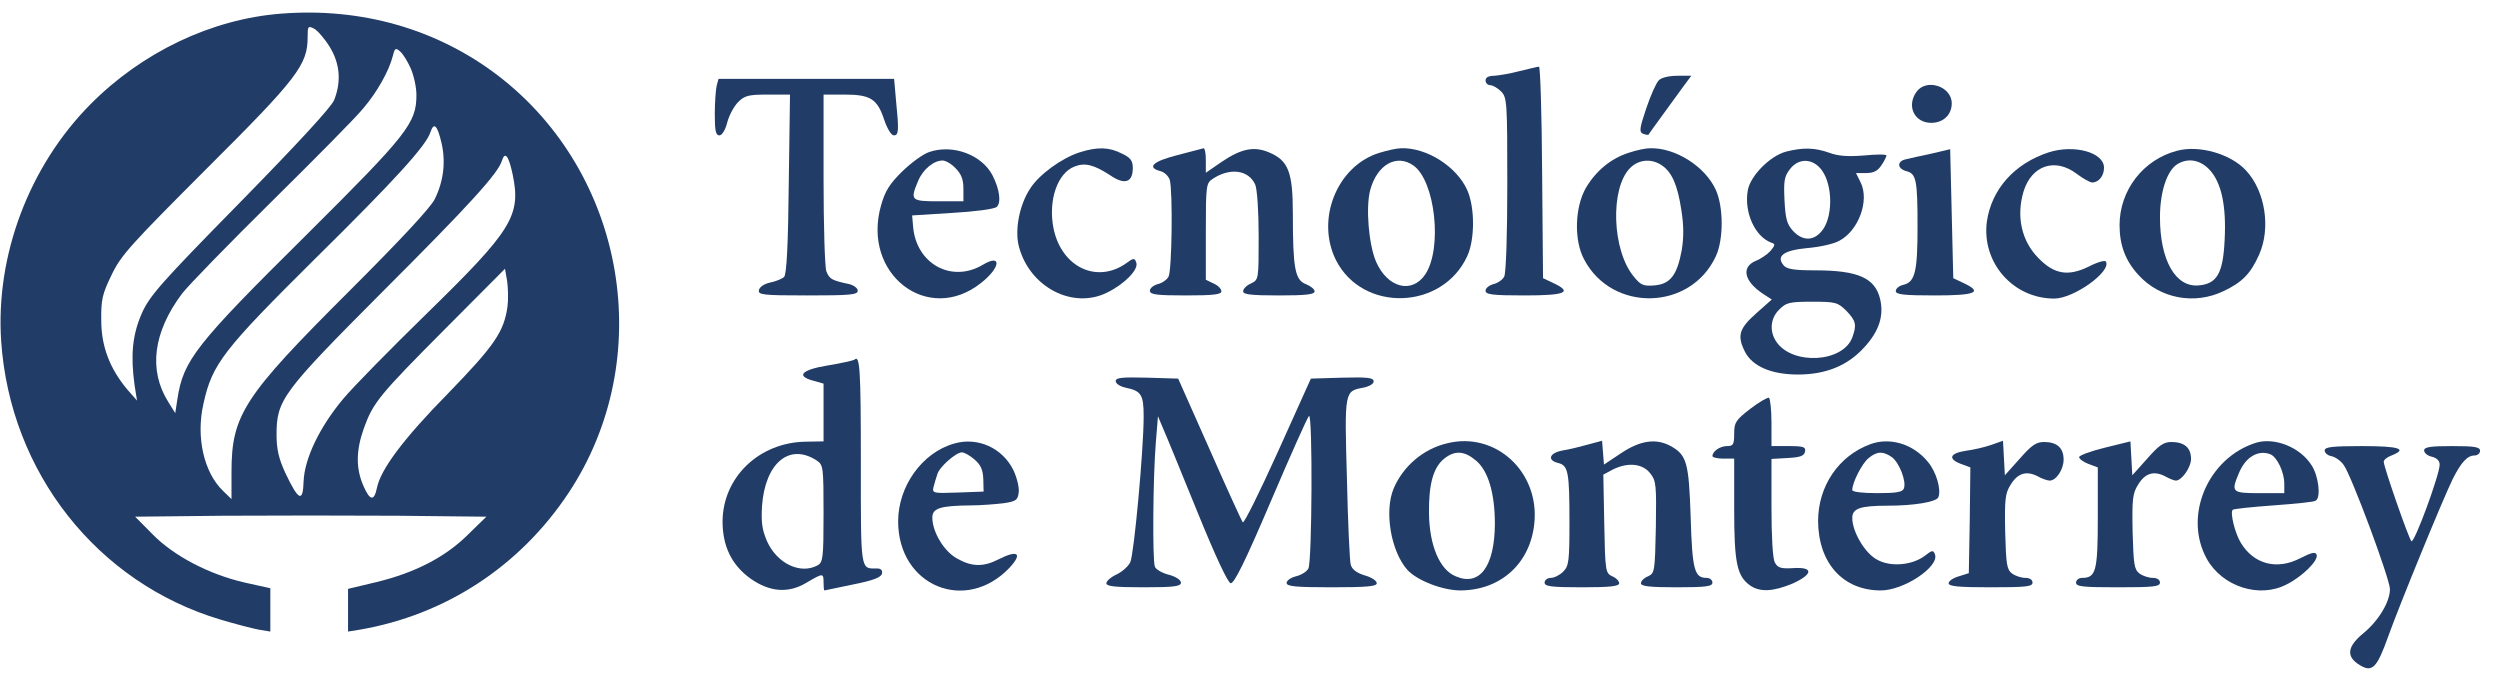
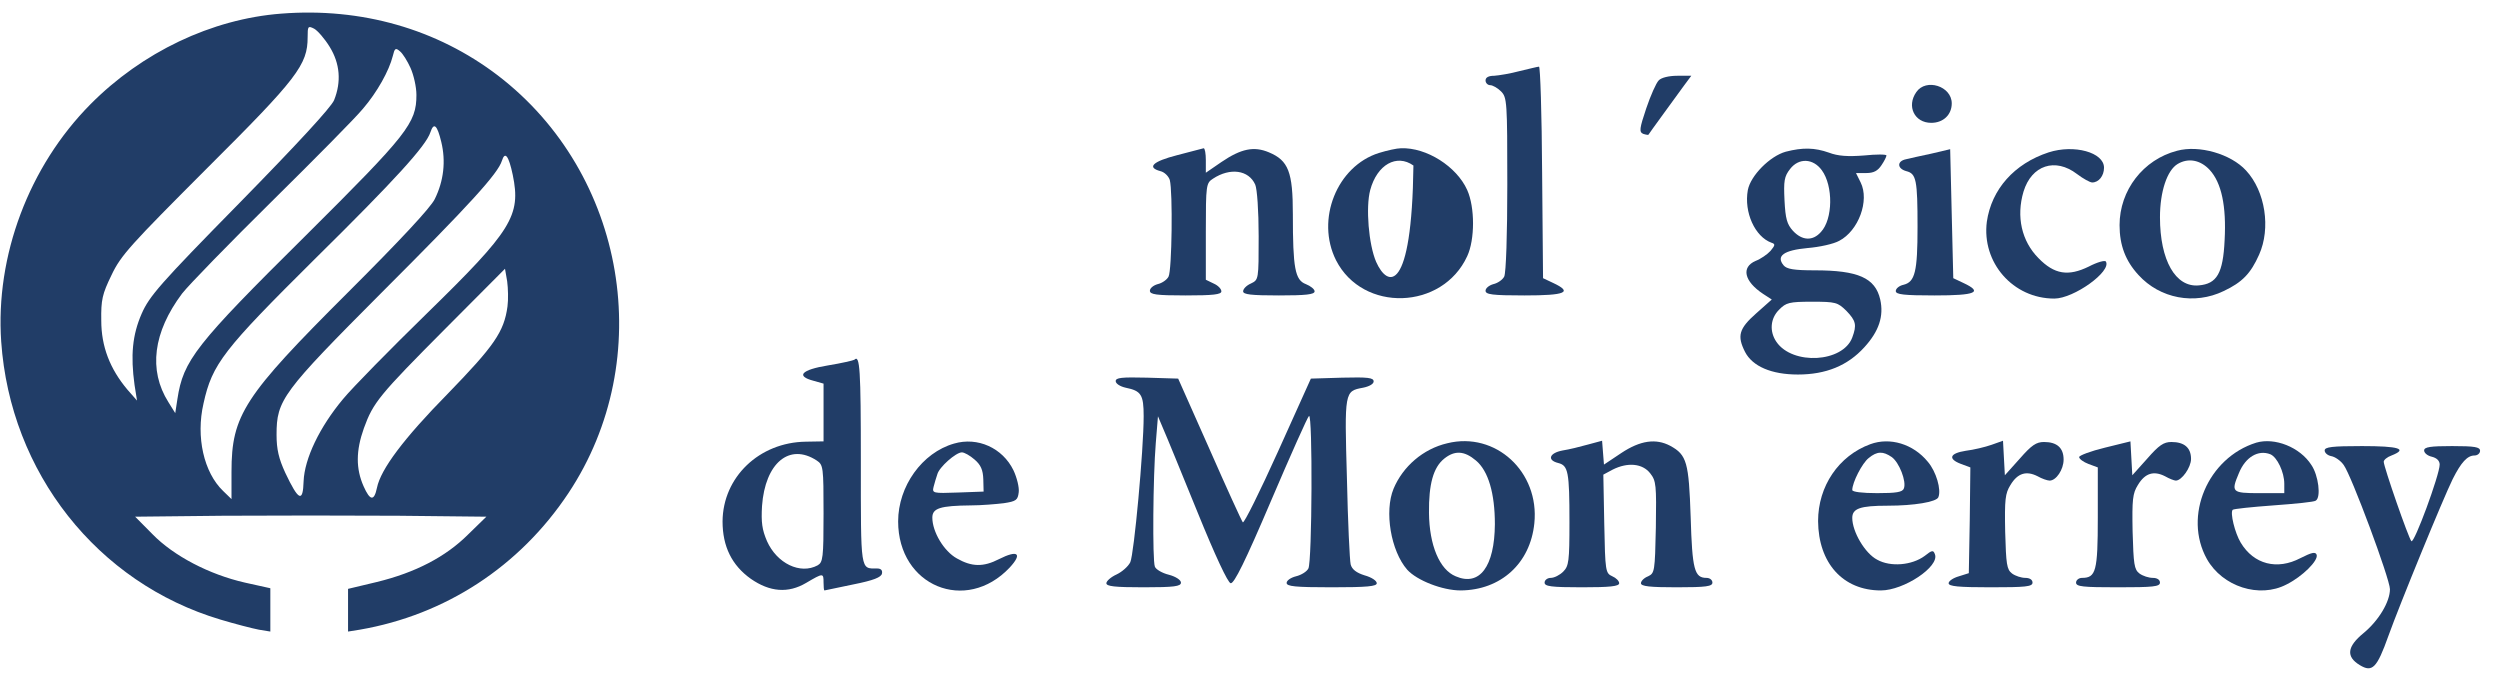
<svg xmlns="http://www.w3.org/2000/svg" width="183" height="50" viewBox="0 0 183 50" fill="none">
  <g clip-path="url(#clip0_174_114)">
    <path d="M20.586 0.998C15.49 1.388 10.394 3.823 6.617 7.637C2.113 12.185 -0.344 18.732 0.088 25.003C0.748 34.583 7.118 42.669 16.149 45.357C17.219 45.678 18.47 46 18.948 46.092L19.789 46.23V44.644V43.059L17.924 42.646C15.308 42.049 12.714 40.693 11.167 39.108L9.893 37.822L16.331 37.753C19.858 37.73 25.636 37.73 29.162 37.753L35.601 37.822L34.258 39.131C32.62 40.762 30.414 41.911 27.593 42.6L25.477 43.105V44.667V46.23L26.341 46.092C32.598 45.012 38.035 41.474 41.607 36.099C48.136 26.267 45.838 12.713 36.442 5.523C31.983 2.123 26.455 0.538 20.586 0.998ZM24.135 3.433C24.885 4.65 24.999 5.983 24.453 7.338C24.226 7.866 21.791 10.508 17.537 14.85C11.69 20.8 10.94 21.673 10.371 22.959C9.688 24.521 9.552 26.014 9.848 28.174L10.03 29.322L9.324 28.518C8.05 27.002 7.413 25.371 7.413 23.464C7.391 21.948 7.482 21.535 8.164 20.133C8.847 18.686 9.575 17.905 15.148 12.323C21.769 5.73 22.519 4.742 22.519 2.721C22.519 1.917 22.542 1.871 22.997 2.101C23.247 2.238 23.771 2.836 24.135 3.433ZM30.05 4.972C30.277 5.477 30.482 6.35 30.482 6.948C30.482 9.015 29.845 9.819 22.406 17.216C14.284 25.256 13.419 26.382 12.987 29.207L12.828 30.241L12.327 29.437C10.849 27.094 11.213 24.314 13.328 21.489C13.829 20.846 16.786 17.813 19.903 14.735C23.043 11.634 26.046 8.602 26.569 7.958C27.615 6.741 28.48 5.179 28.753 4.099C28.889 3.525 28.958 3.479 29.276 3.755C29.481 3.915 29.822 4.467 30.05 4.972ZM32.302 10.393C32.643 11.795 32.484 13.242 31.824 14.574C31.528 15.194 29.276 17.607 25.477 21.397C17.856 29.001 16.946 30.379 16.946 34.537V36.535L16.331 35.938C14.921 34.583 14.329 31.987 14.898 29.529C15.535 26.634 16.354 25.601 23.043 18.962C28.958 13.127 31.187 10.669 31.506 9.681C31.756 8.923 32.006 9.153 32.302 10.393ZM37.534 12.805C38.149 15.792 37.466 16.871 31.278 22.913C28.571 25.555 25.795 28.38 25.113 29.207C23.384 31.275 22.292 33.572 22.224 35.226C22.178 36.811 21.86 36.673 20.881 34.606C20.404 33.572 20.244 32.883 20.244 31.826C20.244 29.276 20.654 28.725 27.957 21.397C34.395 14.965 36.442 12.713 36.738 11.772C36.966 11.037 37.239 11.404 37.534 12.805ZM37.148 22.431C36.897 24.291 36.169 25.325 32.78 28.817C29.549 32.102 27.866 34.353 27.593 35.708C27.388 36.696 27.092 36.673 26.614 35.593C26.046 34.307 26.046 32.998 26.637 31.344C27.32 29.46 27.752 28.932 32.62 24.039L36.966 19.674L37.125 20.593C37.193 21.098 37.216 21.925 37.148 22.431Z" fill="#213D67" />
    <path d="M111.245 5.201C110.562 5.385 109.72 5.523 109.379 5.546C108.97 5.546 108.742 5.661 108.742 5.89C108.742 6.074 108.901 6.235 109.083 6.235C109.265 6.235 109.629 6.442 109.88 6.694C110.312 7.131 110.335 7.452 110.335 13.494C110.335 17.146 110.244 19.995 110.107 20.248C109.993 20.477 109.629 20.73 109.311 20.799C108.992 20.891 108.742 21.098 108.742 21.281C108.742 21.557 109.22 21.626 111.586 21.626C114.612 21.626 115.158 21.396 113.679 20.707L112.951 20.363L112.883 12.598C112.86 8.348 112.746 4.857 112.655 4.879C112.564 4.879 111.927 5.04 111.245 5.201Z" fill="#213D67" />
    <path d="M121.414 5.89C121.232 6.074 120.822 6.993 120.504 7.935C120.003 9.428 119.981 9.658 120.276 9.796C120.481 9.864 120.663 9.887 120.663 9.864C120.709 9.773 122.574 7.223 123.257 6.281L123.803 5.546H122.779C122.165 5.546 121.596 5.684 121.414 5.89Z" fill="#213D67" />
-     <path d="M52.459 6.281C52.391 6.579 52.322 7.498 52.322 8.348C52.322 9.566 52.391 9.91 52.663 9.91C52.846 9.91 53.096 9.52 53.232 8.968C53.369 8.44 53.733 7.774 54.029 7.475C54.506 6.993 54.802 6.924 56.19 6.924H57.828L57.737 13.471C57.691 18.019 57.578 20.087 57.395 20.271C57.259 20.409 56.804 20.592 56.372 20.684C55.94 20.776 55.598 21.006 55.553 21.235C55.484 21.58 55.803 21.626 59.124 21.626C62.218 21.626 62.787 21.58 62.787 21.281C62.787 21.098 62.514 20.891 62.173 20.799C60.876 20.523 60.717 20.431 60.489 19.857C60.376 19.558 60.285 16.503 60.285 13.103V6.924H61.832C63.72 6.924 64.221 7.246 64.721 8.762C64.948 9.428 65.244 9.91 65.426 9.91C65.79 9.91 65.813 9.566 65.585 7.314L65.449 5.775H59.033H52.595L52.459 6.281Z" fill="#213D67" />
    <path d="M140.274 6.741C139.546 7.775 140.138 8.992 141.366 8.992C142.254 8.992 142.868 8.395 142.868 7.568C142.868 6.304 140.98 5.707 140.274 6.741Z" fill="#213D67" />
-     <path d="M68.019 11.128C67.587 11.266 66.7 11.909 66.04 12.553C65.13 13.448 64.788 13.977 64.493 15.034C63.059 20.064 67.928 23.809 71.818 20.708C73.251 19.582 73.343 18.548 71.955 19.375C69.657 20.754 67.041 19.306 66.836 16.55L66.768 15.769L69.703 15.585C71.318 15.493 72.774 15.309 72.956 15.148C73.297 14.85 73.183 13.885 72.66 12.851C71.886 11.335 69.748 10.531 68.019 11.128ZM69.953 12.323C70.362 12.736 70.522 13.127 70.522 13.816V14.735H68.701C66.677 14.735 66.609 14.666 67.2 13.265C67.541 12.415 68.338 11.749 68.997 11.749C69.225 11.749 69.657 12.001 69.953 12.323Z" fill="#213D67" />
-     <path d="M79.031 11.151C77.734 11.565 76.074 12.759 75.414 13.793C74.618 14.988 74.254 16.871 74.595 18.089C75.391 21.029 78.531 22.66 81.033 21.42C82.307 20.799 83.376 19.72 83.172 19.214C83.058 18.87 82.967 18.87 82.421 19.283C80.282 20.776 77.712 19.559 77.12 16.733C76.711 14.689 77.393 12.667 78.667 12.185C79.418 11.886 80.1 12.07 81.261 12.828C82.33 13.563 82.921 13.357 82.921 12.3C82.921 11.771 82.762 11.542 82.125 11.243C81.192 10.761 80.328 10.738 79.031 11.151Z" fill="#213D67" />
    <path d="M86.174 11.357C84.377 11.817 83.922 12.254 84.945 12.529C85.241 12.598 85.537 12.897 85.628 13.172C85.855 14.022 85.787 19.788 85.537 20.248C85.423 20.477 85.059 20.73 84.741 20.799C84.422 20.891 84.172 21.098 84.172 21.281C84.172 21.557 84.627 21.626 86.788 21.626C88.813 21.626 89.404 21.557 89.404 21.327C89.404 21.144 89.154 20.891 88.836 20.753L88.267 20.477V16.94C88.267 13.54 88.29 13.402 88.79 13.08C90.041 12.254 91.406 12.437 91.884 13.517C92.021 13.838 92.134 15.424 92.134 17.284C92.134 20.477 92.134 20.477 91.566 20.753C91.247 20.891 90.997 21.144 90.997 21.327C90.997 21.557 91.588 21.626 93.613 21.626C95.592 21.626 96.229 21.557 96.229 21.327C96.229 21.166 95.934 20.937 95.592 20.799C94.796 20.5 94.637 19.65 94.637 15.676C94.637 12.598 94.318 11.748 92.885 11.151C91.793 10.691 90.86 10.875 89.404 11.863L88.267 12.644V11.725C88.267 11.243 88.199 10.852 88.108 10.852C87.994 10.875 87.129 11.105 86.174 11.357Z" fill="#213D67" />
-     <path d="M100.938 11.197C97.867 12.162 96.297 16.067 97.799 19.053C99.755 22.89 105.579 22.706 107.399 18.755C107.968 17.537 107.968 15.171 107.399 13.908C106.626 12.185 104.419 10.784 102.553 10.852C102.258 10.852 101.53 11.013 100.938 11.197ZM103.463 12.116C105.056 13.242 105.602 18.18 104.328 20.087C103.35 21.534 101.575 21.075 100.733 19.168C100.187 17.905 99.96 15.171 100.301 13.908C100.802 12.047 102.235 11.243 103.463 12.116Z" fill="#213D67" />
-     <path d="M119.253 11.174C117.934 11.588 116.842 12.484 116.091 13.747C115.272 15.171 115.204 17.584 115.955 18.985C118.002 22.89 123.758 22.752 125.601 18.755C126.169 17.538 126.169 15.171 125.601 13.908C124.827 12.185 122.62 10.784 120.755 10.853C120.459 10.853 119.799 10.991 119.253 11.174ZM121.665 12.116C122.393 12.622 122.802 13.563 123.075 15.378C123.257 16.527 123.257 17.377 123.098 18.342C122.757 20.156 122.256 20.8 121.096 20.892C120.3 20.96 120.095 20.869 119.595 20.248C118.002 18.342 117.843 13.793 119.322 12.3C119.959 11.657 120.914 11.588 121.665 12.116Z" fill="#213D67" />
+     <path d="M100.938 11.197C97.867 12.162 96.297 16.067 97.799 19.053C99.755 22.89 105.579 22.706 107.399 18.755C107.968 17.537 107.968 15.171 107.399 13.908C106.626 12.185 104.419 10.784 102.553 10.852C102.258 10.852 101.53 11.013 100.938 11.197ZM103.463 12.116C103.35 21.534 101.575 21.075 100.733 19.168C100.187 17.905 99.96 15.171 100.301 13.908C100.802 12.047 102.235 11.243 103.463 12.116Z" fill="#213D67" />
    <path d="M130.717 11.105C129.557 11.427 128.147 12.851 127.942 13.908C127.646 15.539 128.465 17.33 129.671 17.767C129.967 17.859 129.944 17.951 129.603 18.364C129.375 18.617 128.875 18.961 128.511 19.099C127.441 19.559 127.669 20.592 129.057 21.511L129.694 21.925L128.556 22.936C127.282 24.061 127.146 24.59 127.737 25.761C128.283 26.818 129.671 27.415 131.605 27.415C133.652 27.415 135.245 26.772 136.473 25.416C137.542 24.245 137.906 23.142 137.633 21.925C137.269 20.34 136.018 19.788 132.833 19.788C131.309 19.788 130.786 19.697 130.558 19.421C129.989 18.732 130.581 18.318 132.31 18.157C133.174 18.088 134.221 17.859 134.63 17.629C136.041 16.894 136.86 14.689 136.2 13.356L135.859 12.667H136.61C137.156 12.667 137.451 12.506 137.724 12.093C137.929 11.794 138.088 11.473 138.088 11.381C138.088 11.289 137.338 11.289 136.45 11.381C135.267 11.473 134.539 11.427 133.88 11.174C132.833 10.806 131.969 10.783 130.717 11.105ZM133.356 12.46C134.198 13.609 134.175 16.044 133.288 16.986C132.697 17.652 131.923 17.629 131.241 16.894C130.808 16.412 130.695 16.021 130.626 14.666C130.558 13.241 130.604 12.92 131.036 12.368C131.673 11.541 132.719 11.587 133.356 12.46ZM135.154 22.752C135.859 23.487 135.927 23.785 135.586 24.704C134.903 26.542 131.218 26.749 130.035 25.026C129.512 24.268 129.58 23.303 130.24 22.66C130.74 22.154 130.968 22.086 132.628 22.086C134.38 22.086 134.517 22.131 135.154 22.752Z" fill="#213D67" />
    <path d="M141.388 11.243C140.637 11.403 139.795 11.587 139.522 11.656C138.84 11.794 138.862 12.345 139.545 12.529C140.273 12.713 140.364 13.172 140.364 16.618C140.364 19.88 140.182 20.638 139.34 20.845C139.022 20.914 138.771 21.121 138.771 21.304C138.771 21.557 139.34 21.626 141.615 21.626C144.641 21.626 145.187 21.396 143.708 20.707L142.98 20.363L142.866 15.653L142.753 10.921L141.388 11.243Z" fill="#213D67" />
    <path d="M149.964 11.152C147.439 11.979 145.778 13.862 145.437 16.228C145.05 19.215 147.348 21.856 150.374 21.856C151.807 21.856 154.583 19.858 154.15 19.146C154.082 19.031 153.513 19.192 152.899 19.513C151.398 20.248 150.374 20.088 149.214 18.893C147.985 17.653 147.576 15.861 148.122 14.023C148.713 12.093 150.442 11.519 152.035 12.737C152.49 13.081 152.99 13.357 153.149 13.357C153.627 13.357 154.014 12.874 154.014 12.277C154.014 11.152 151.83 10.554 149.964 11.152Z" fill="#213D67" />
    <path d="M159.361 11.036C156.881 11.679 155.152 13.931 155.152 16.481C155.152 17.951 155.585 19.099 156.54 20.133C158.11 21.856 160.635 22.338 162.774 21.305C164.139 20.661 164.753 20.018 165.367 18.64C166.232 16.71 165.822 14 164.412 12.483C163.297 11.266 160.976 10.6 159.361 11.036ZM161.75 12.438C162.614 13.379 162.978 15.079 162.842 17.583C162.728 20.018 162.273 20.776 160.954 20.891C159.247 21.052 158.11 19.053 158.11 15.906C158.11 14.023 158.633 12.46 159.407 12.001C160.18 11.542 161.067 11.702 161.75 12.438Z" fill="#213D67" />
    <path d="M62.537 26.335C62.468 26.381 61.604 26.588 60.603 26.749C58.646 27.07 58.237 27.53 59.556 27.875L60.284 28.081V30.195V32.308L58.988 32.331C55.575 32.377 52.913 34.927 52.891 38.166C52.891 40.004 53.573 41.382 54.961 42.37C56.349 43.335 57.691 43.449 59.01 42.668C60.262 41.933 60.284 41.933 60.284 42.645C60.284 42.967 60.307 43.22 60.353 43.22C60.375 43.22 61.331 43.013 62.446 42.783C63.947 42.485 64.516 42.255 64.561 41.979C64.607 41.749 64.493 41.612 64.197 41.612C62.969 41.612 63.014 41.933 63.014 33.778C63.014 27.047 62.946 25.922 62.537 26.335ZM59.784 33.709C60.262 34.031 60.284 34.169 60.284 37.592C60.284 40.854 60.239 41.152 59.852 41.382C58.578 42.071 56.872 41.244 56.144 39.613C55.78 38.763 55.712 38.235 55.78 37.04C56.007 33.893 57.782 32.4 59.784 33.709Z" fill="#213D67" />
    <path d="M81.669 27.898C81.669 28.081 81.987 28.288 82.397 28.38C83.534 28.61 83.716 28.886 83.716 30.471C83.716 32.929 83.011 40.555 82.738 41.153C82.579 41.474 82.124 41.865 81.737 42.048C81.328 42.232 80.986 42.531 80.986 42.692C80.986 42.921 81.601 42.99 83.716 42.99C85.969 42.99 86.446 42.921 86.446 42.646C86.446 42.462 86.082 42.209 85.559 42.071C85.081 41.956 84.604 41.681 84.535 41.474C84.353 40.992 84.399 34.927 84.604 32.423L84.763 30.471L85.15 31.389C85.377 31.895 86.492 34.629 87.652 37.477C88.949 40.67 89.882 42.669 90.086 42.692C90.337 42.737 91.156 41.084 93.044 36.65C94.477 33.296 95.728 30.494 95.819 30.448C96.092 30.264 96.047 41.106 95.774 41.612C95.66 41.842 95.251 42.094 94.864 42.186C94.5 42.278 94.181 42.485 94.181 42.669C94.181 42.921 94.773 42.99 97.48 42.99C100.096 42.99 100.779 42.921 100.779 42.692C100.779 42.508 100.392 42.255 99.892 42.117C99.3 41.934 98.959 41.681 98.868 41.313C98.8 41.038 98.663 38.212 98.595 35.019C98.413 28.633 98.413 28.633 99.778 28.38C100.233 28.288 100.551 28.105 100.551 27.921C100.551 27.645 100.119 27.599 98.254 27.645L95.956 27.714L93.544 33.066C92.225 35.984 91.065 38.327 90.974 38.235C90.883 38.12 89.791 35.731 88.539 32.883L86.242 27.714L83.967 27.645C82.101 27.599 81.669 27.645 81.669 27.898Z" fill="#213D67" />
-     <path d="M128.125 29.92C127.056 30.747 126.942 30.93 126.942 31.734C126.942 32.538 126.874 32.653 126.419 32.653C125.896 32.653 125.35 33.044 125.35 33.388C125.35 33.48 125.714 33.572 126.146 33.572H126.942V37.248C126.942 41.222 127.147 42.164 128.102 42.853C128.83 43.358 129.786 43.312 131.219 42.715C132.743 42.026 132.766 41.474 131.219 41.589C130.355 41.635 130.127 41.566 129.922 41.176C129.763 40.923 129.672 39.269 129.672 37.156V33.595L130.855 33.526C131.788 33.48 132.084 33.365 132.129 33.044C132.197 32.722 132.015 32.653 130.946 32.653H129.672V30.953C129.672 30.012 129.581 29.184 129.49 29.116C129.399 29.07 128.785 29.414 128.125 29.92Z" fill="#213D67" />
    <path d="M69.839 32.469C67.496 33.136 65.744 35.594 65.744 38.166C65.744 42.899 70.704 44.943 73.911 41.543C74.867 40.51 74.503 40.234 73.138 40.923C71.978 41.52 71.136 41.497 70.044 40.877C69.088 40.349 68.247 38.925 68.247 37.891C68.247 37.202 68.815 37.018 71.068 36.995C71.818 36.995 72.91 36.903 73.479 36.834C74.389 36.696 74.503 36.604 74.571 36.03C74.617 35.685 74.435 34.95 74.184 34.422C73.388 32.791 71.568 31.964 69.839 32.469ZM71.341 33.641C71.796 34.032 71.955 34.399 71.978 35.088L72 35.984L70.112 36.053C68.292 36.122 68.224 36.099 68.338 35.639C68.406 35.387 68.52 34.973 68.611 34.721C68.747 34.192 69.976 33.113 70.408 33.113C70.59 33.113 70.999 33.342 71.341 33.641Z" fill="#213D67" />
    <path d="M105.944 32.446C104.17 32.859 102.691 34.146 102.008 35.777C101.326 37.431 101.804 40.325 103.009 41.704C103.715 42.485 105.58 43.22 106.922 43.22C109.857 43.197 112.018 41.244 112.314 38.304C112.701 34.536 109.47 31.573 105.944 32.446ZM108.037 33.709C108.947 34.467 109.425 36.121 109.425 38.373C109.402 41.474 108.31 42.944 106.558 42.186C105.375 41.704 104.625 39.912 104.602 37.546C104.579 35.432 104.92 34.215 105.717 33.572C106.49 32.951 107.195 32.997 108.037 33.709Z" fill="#213D67" />
    <path d="M116.249 32.538C115.681 32.699 114.839 32.906 114.384 32.974C113.406 33.158 113.224 33.687 114.065 33.893C114.793 34.077 114.884 34.537 114.884 38.212C114.884 41.084 114.839 41.428 114.429 41.842C114.179 42.094 113.77 42.301 113.519 42.301C113.269 42.301 113.064 42.462 113.064 42.646C113.064 42.921 113.519 42.99 115.794 42.99C117.842 42.99 118.524 42.921 118.524 42.692C118.524 42.531 118.297 42.301 118.024 42.186C117.523 41.956 117.501 41.842 117.432 38.35L117.364 34.743L118.047 34.376C119.139 33.825 120.231 33.916 120.799 34.651C121.232 35.203 121.254 35.501 121.209 38.603C121.141 41.842 121.118 41.956 120.64 42.186C120.344 42.301 120.117 42.531 120.117 42.692C120.117 42.921 120.777 42.99 122.733 42.99C124.917 42.99 125.349 42.921 125.349 42.646C125.349 42.462 125.167 42.301 124.917 42.301C124.03 42.301 123.871 41.704 123.757 37.844C123.62 33.847 123.484 33.296 122.255 32.63C121.209 32.079 120.071 32.239 118.684 33.158L117.41 34.008L117.341 33.135L117.273 32.262L116.249 32.538Z" fill="#213D67" />
    <path d="M136.906 32.515C134.585 33.365 133.084 35.593 133.084 38.143C133.107 41.221 134.904 43.22 137.679 43.22C139.363 43.22 141.979 41.474 141.638 40.578C141.524 40.256 141.433 40.256 140.887 40.693C139.954 41.382 138.385 41.52 137.406 40.968C136.519 40.509 135.586 38.924 135.586 37.913C135.586 37.224 136.155 37.017 138.18 37.017C140.114 37.017 141.752 36.742 141.888 36.397C142.116 35.846 141.729 34.513 141.115 33.801C140.045 32.492 138.339 31.986 136.906 32.515ZM138.476 33.457C139.022 33.847 139.568 35.248 139.363 35.754C139.272 36.029 138.794 36.098 137.406 36.098C136.314 36.098 135.586 36.007 135.586 35.869C135.586 35.317 136.314 33.893 136.792 33.526C137.406 33.02 137.839 33.02 138.476 33.457Z" fill="#213D67" />
    <path d="M145.778 32.561C145.323 32.722 144.459 32.929 143.89 32.998C142.707 33.181 142.57 33.595 143.549 33.962L144.231 34.215L144.186 38.097L144.117 41.956L143.389 42.186C142.98 42.301 142.639 42.531 142.639 42.692C142.639 42.921 143.344 42.99 145.71 42.99C148.281 42.99 148.781 42.944 148.781 42.646C148.781 42.439 148.576 42.301 148.258 42.301C147.962 42.301 147.53 42.163 147.28 41.98C146.893 41.681 146.847 41.313 146.779 38.924C146.734 36.558 146.779 36.122 147.166 35.501C147.689 34.629 148.326 34.445 149.145 34.858C149.464 35.042 149.873 35.18 150.032 35.18C150.51 35.18 151.056 34.376 151.056 33.641C151.056 32.791 150.578 32.354 149.623 32.354C149.054 32.354 148.713 32.584 147.848 33.572L146.756 34.789L146.688 33.526L146.62 32.262L145.778 32.561Z" fill="#213D67" />
    <path d="M154.083 32.768C153.036 33.02 152.194 33.342 152.194 33.457C152.194 33.595 152.513 33.825 152.877 33.962L153.559 34.215V37.891C153.559 41.819 153.423 42.301 152.399 42.301C152.172 42.301 151.967 42.462 151.967 42.646C151.967 42.944 152.467 42.99 155.038 42.99C157.609 42.99 158.109 42.944 158.109 42.646C158.109 42.439 157.905 42.301 157.586 42.301C157.29 42.301 156.858 42.163 156.608 41.98C156.221 41.681 156.176 41.313 156.107 38.924C156.062 36.558 156.107 36.122 156.494 35.501C157.017 34.629 157.654 34.445 158.473 34.858C158.792 35.042 159.156 35.18 159.27 35.18C159.702 35.18 160.384 34.215 160.384 33.595C160.384 32.768 159.884 32.354 158.951 32.354C158.382 32.354 158.041 32.584 157.177 33.572L156.085 34.789L156.016 33.549L155.948 32.308L154.083 32.768Z" fill="#213D67" />
    <path d="M165.163 32.401C161.614 33.503 159.794 37.776 161.546 40.923C162.683 42.945 165.39 43.818 167.37 42.784C168.53 42.21 169.736 41.015 169.576 40.602C169.485 40.372 169.212 40.441 168.393 40.854C166.687 41.75 164.981 41.314 164.025 39.729C163.593 39.017 163.229 37.523 163.434 37.317C163.502 37.248 164.844 37.11 166.414 36.995C168.007 36.88 169.394 36.742 169.508 36.65C169.918 36.421 169.713 34.79 169.19 34.032C168.348 32.722 166.505 32.01 165.163 32.401ZM166.187 33.251C166.687 33.457 167.21 34.56 167.21 35.41V36.099H165.39C163.366 36.099 163.297 36.03 163.889 34.629C164.367 33.457 165.299 32.906 166.187 33.251Z" fill="#213D67" />
    <path d="M170.166 32.974C170.166 33.158 170.394 33.342 170.644 33.388C170.917 33.434 171.326 33.71 171.554 34.031C172.123 34.789 174.944 42.393 174.944 43.128C174.944 44.047 174.125 45.425 173.01 46.344C171.804 47.332 171.713 48.067 172.737 48.687C173.647 49.239 173.988 48.917 174.83 46.551C175.672 44.208 178.857 36.443 179.539 35.065C180.153 33.847 180.608 33.342 181.132 33.342C181.359 33.342 181.541 33.181 181.541 32.998C181.541 32.722 181.154 32.653 179.494 32.653C177.901 32.653 177.446 32.722 177.446 32.974C177.446 33.158 177.696 33.365 178.015 33.434C178.379 33.526 178.584 33.733 178.584 34.008C178.584 34.743 176.718 39.82 176.513 39.613C176.309 39.407 174.489 34.169 174.489 33.801C174.489 33.664 174.739 33.457 175.057 33.342C176.286 32.86 175.603 32.653 172.896 32.653C170.689 32.653 170.166 32.722 170.166 32.974Z" fill="#213D67" />
  </g>
  <defs>
    <clipPath id="clip0_174_114">
      <rect width="182" height="49" fill="white" transform="translate(0.039 0.35)" />
    </clipPath>
  </defs>
</svg>